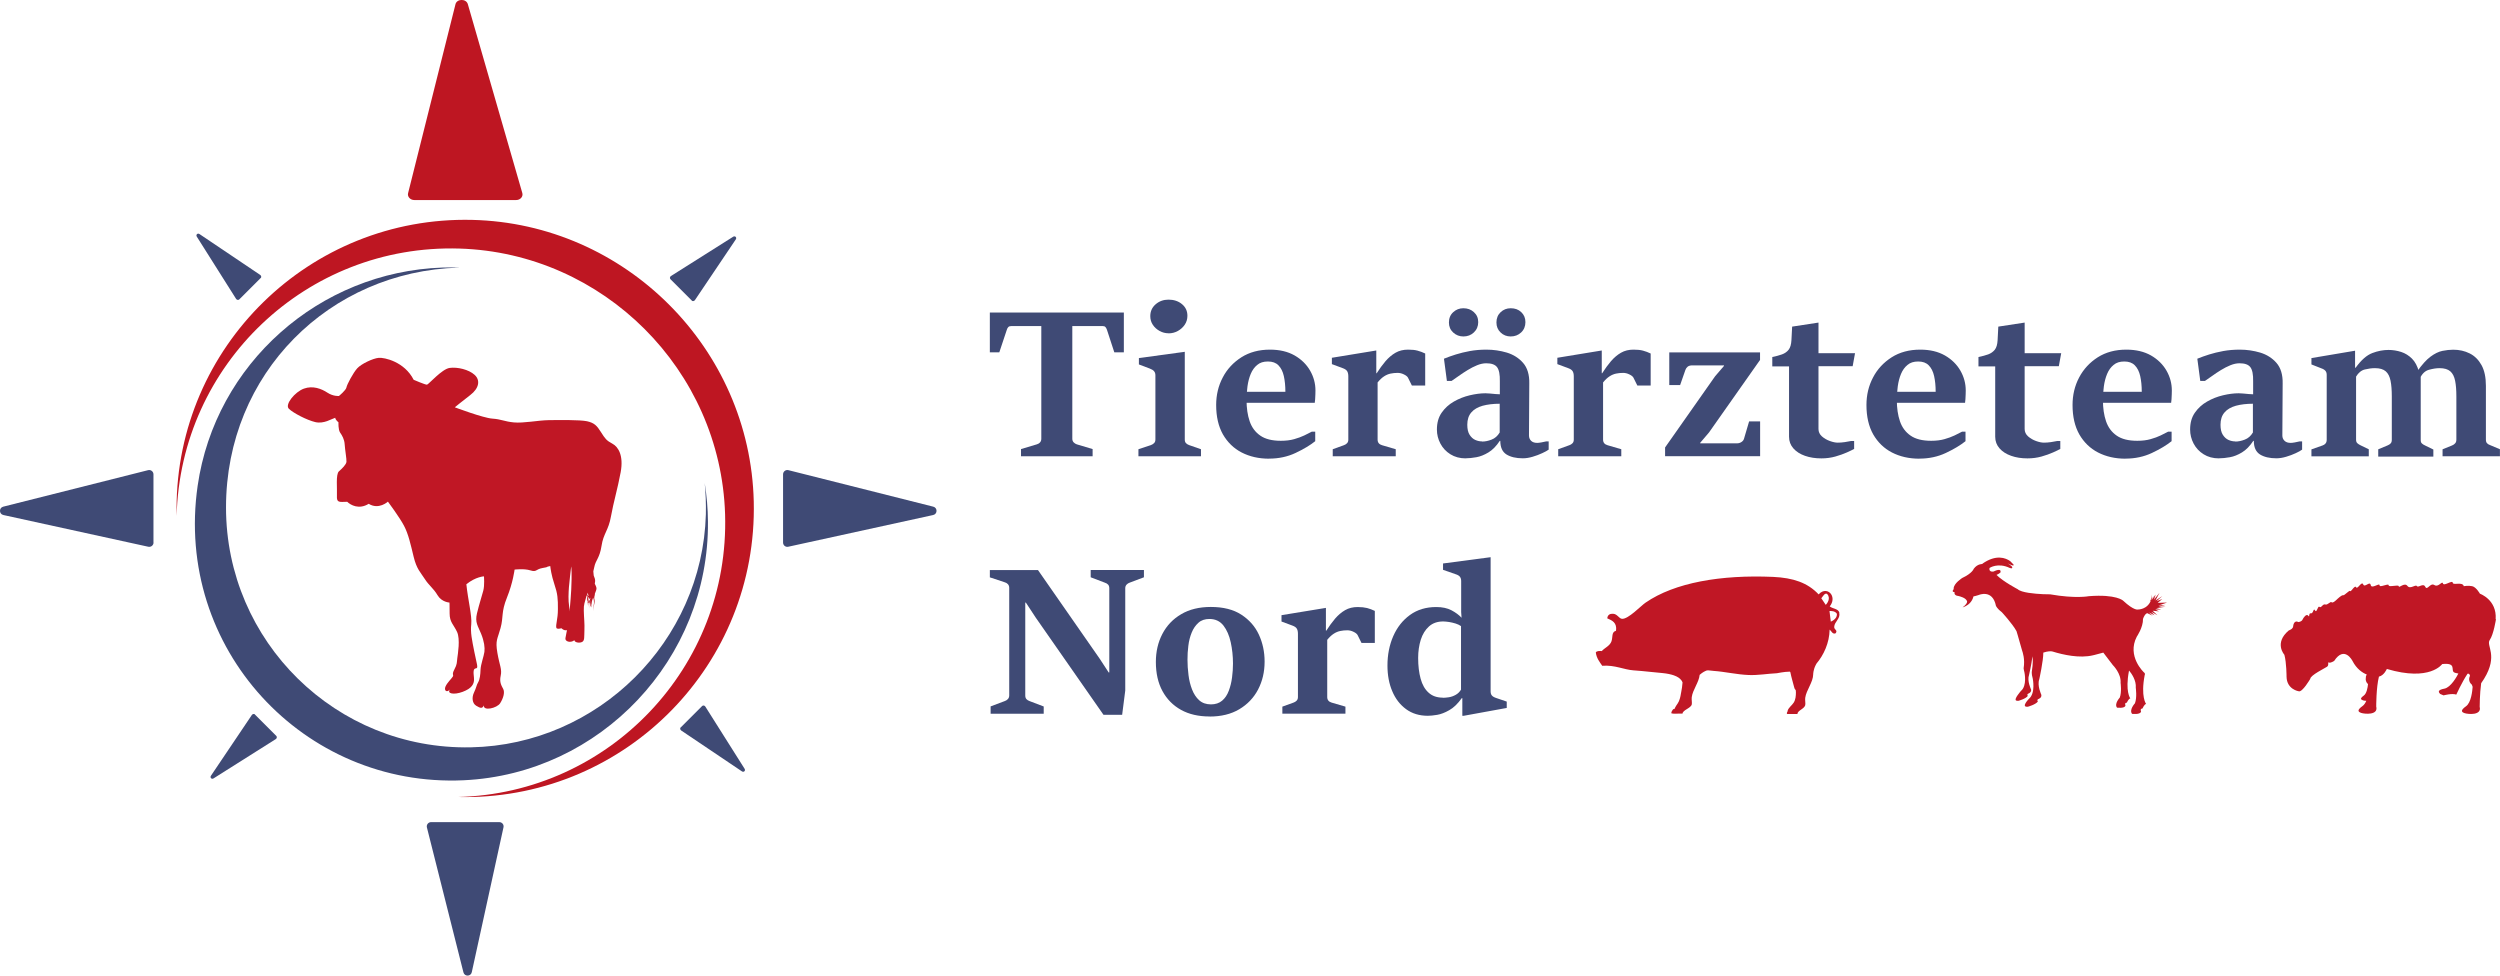
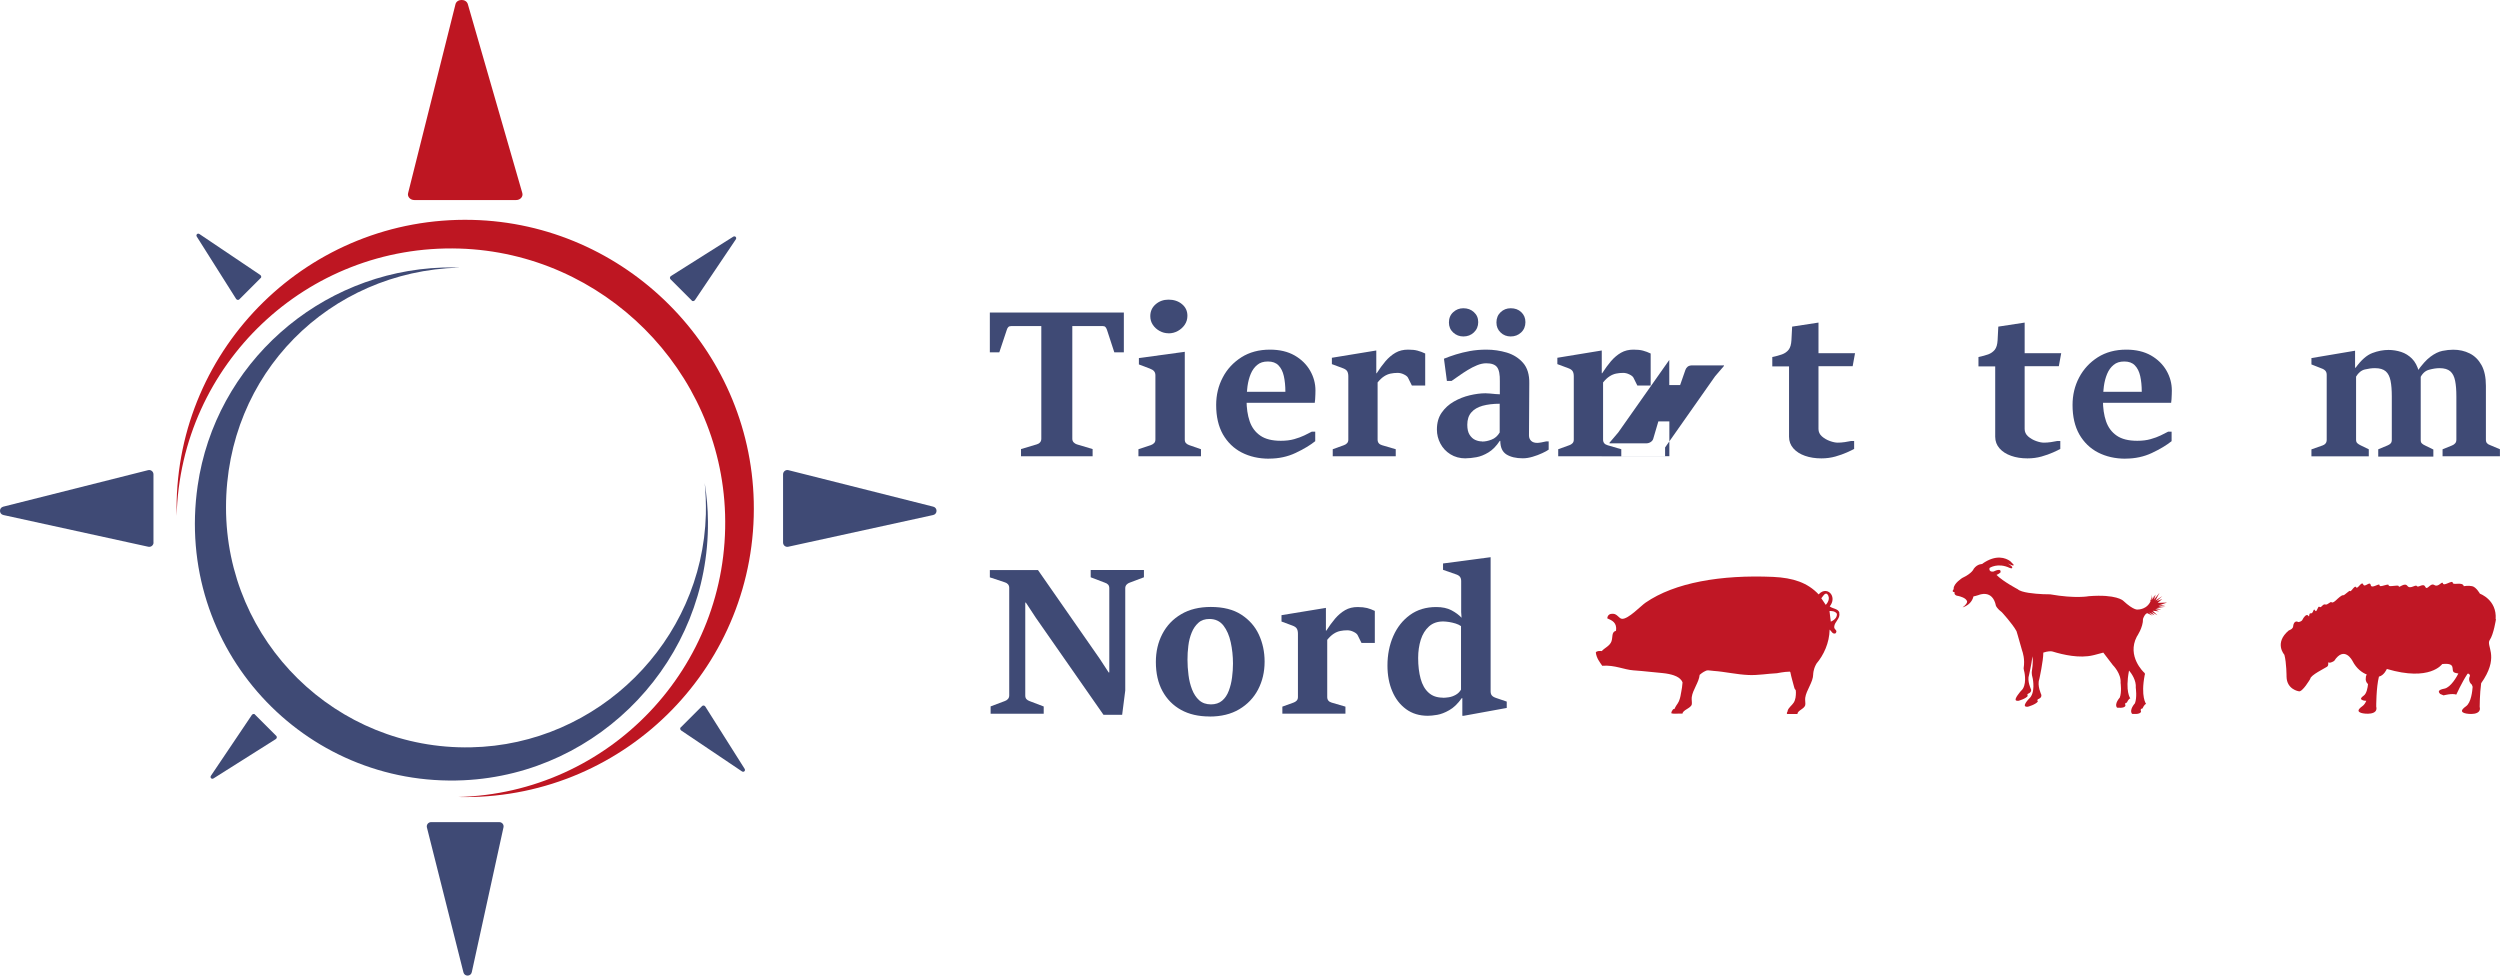
<svg xmlns="http://www.w3.org/2000/svg" id="Ebene_1" data-name="Ebene 1" viewBox="0 0 322.55 125.87">
  <defs>
    <style>
      .cls-1 {
        fill: #c01725;
      }

      .cls-2 {
        fill: #be1622;
      }

      .cls-3 {
        fill: #3f4a75;
      }
    </style>
  </defs>
  <path class="cls-3" d="M131.73,58.87v-.93l2.04-.61c.18-.05.32-.14.42-.26.11-.12.16-.28.16-.47v-14.53h-3.88c-.17,0-.29.04-.38.13-.08.09-.15.2-.19.35l-.97,2.91h-1.22v-5.14h17.29v5.14h-1.23l-.95-2.91c-.05-.14-.11-.26-.19-.35-.08-.09-.2-.13-.35-.13h-3.93v14.53c0,.2.06.36.18.48.12.12.25.2.4.25l2.04.61v.93h-9.24Z" />
  <path class="cls-3" d="M150.77,43c-.41,0-.8-.1-1.16-.3-.36-.2-.65-.46-.87-.79-.22-.33-.33-.7-.33-1.12,0-.62.23-1.13.69-1.53.46-.4,1.02-.6,1.66-.6.69,0,1.27.19,1.74.58.47.39.7.89.7,1.5,0,.42-.11.81-.34,1.15-.23.34-.53.61-.89.81-.36.2-.76.31-1.21.31M146.88,58.87v-.91l1.6-.53c.17-.06.31-.15.42-.26.11-.11.17-.26.17-.46v-8.29c0-.21-.06-.39-.17-.52-.11-.14-.3-.25-.56-.35l-1.4-.53v-.82l5.92-.81v11.32c0,.2.05.36.16.47.11.11.24.19.41.25l1.52.53v.91h-8.06Z" />
  <path class="cls-3" d="M163.74,59.18c-1.33,0-2.51-.27-3.54-.8-1.03-.53-1.83-1.32-2.42-2.34-.58-1.03-.87-2.29-.87-3.79,0-1.29.28-2.47.85-3.55.56-1.08,1.37-1.94,2.4-2.6,1.04-.66,2.27-.99,3.69-.99,1.25,0,2.3.25,3.18.75.87.5,1.54,1.16,2,1.96.46.8.69,1.66.69,2.56,0,.11,0,.27-.01.49,0,.22-.02.43-.03.64-.01.21-.03.36-.05.46h-8.98l.04-1.42h5.15c0-.77-.07-1.44-.2-2.03-.13-.58-.36-1.04-.69-1.38-.33-.34-.78-.5-1.36-.5s-1.03.14-1.38.44c-.36.29-.64.68-.84,1.16-.2.48-.34,1.02-.42,1.6-.08.59-.12,1.18-.12,1.79,0,1.02.13,1.93.4,2.72s.73,1.41,1.37,1.85c.64.45,1.53.67,2.66.67.64,0,1.22-.07,1.71-.21.5-.14.93-.3,1.31-.48.38-.18.7-.35.97-.49h.44v1.23c-.65.52-1.5,1.03-2.54,1.52-1.04.49-2.18.73-3.4.73" />
  <path class="cls-3" d="M171.95,58.87v-.91l1.44-.52c.16-.05.29-.14.4-.25.11-.11.17-.27.17-.46v-8.17c0-.28-.05-.51-.15-.67-.1-.16-.29-.29-.57-.39l-1.4-.52v-.82l5.73-.94v2.94h.05c.37-.58.75-1.1,1.14-1.56.39-.45.82-.82,1.29-1.09.47-.27,1.01-.4,1.62-.4.49,0,.89.04,1.22.13.33.09.66.21.99.37v4.13h-1.72l-.5-1.01c-.08-.15-.25-.29-.52-.42-.26-.13-.53-.2-.81-.2-.32,0-.62.03-.91.09-.29.06-.58.18-.85.36-.28.18-.55.44-.83.78v7.38c0,.37.19.61.57.72l1.77.52v.91h-8.14Z" />
  <path class="cls-3" d="M194.91,43.41c-.51,0-.95-.17-1.3-.51-.36-.34-.54-.77-.54-1.29,0-.55.18-.99.54-1.33.36-.34.79-.51,1.3-.51.55,0,1,.16,1.36.5s.54.76.54,1.29-.18.98-.55,1.33c-.37.35-.82.52-1.36.52M191.21,56.97c.39,0,.8-.08,1.23-.25.43-.16.78-.47,1.05-.92v-3.71c-.83,0-1.57.09-2.2.26-.63.18-1.12.46-1.46.86-.35.4-.52.93-.52,1.59,0,.56.1.99.3,1.3.2.31.44.53.73.66.29.13.58.19.88.19M188.8,43.41c-.5,0-.94-.17-1.31-.51-.37-.34-.55-.77-.55-1.29,0-.55.18-.99.55-1.33.37-.34.8-.51,1.31-.51.54,0,.99.16,1.36.5.37.33.56.76.56,1.29s-.19.98-.56,1.33c-.37.35-.82.52-1.36.52M189.11,59.14c-.76,0-1.42-.18-1.98-.53-.56-.35-.99-.81-1.29-1.38-.3-.57-.45-1.17-.45-1.81,0-.86.2-1.58.61-2.17.41-.59.93-1.07,1.58-1.44.64-.37,1.33-.64,2.05-.81.72-.17,1.4-.26,2.03-.26.11,0,.3.01.55.03.25.02.5.05.75.07.25.02.44.03.55.03v-1.66c.02-.89-.1-1.5-.36-1.84-.26-.34-.72-.5-1.4-.5-.36,0-.75.08-1.17.25-.41.17-.83.38-1.23.63-.41.25-.79.5-1.15.76-.36.26-.66.47-.92.64h-.6l-.38-2.87c.48-.19.99-.38,1.54-.55.55-.17,1.15-.32,1.81-.44.66-.12,1.37-.18,2.14-.18.9,0,1.77.13,2.62.38.85.26,1.55.7,2.1,1.33.55.63.82,1.51.8,2.64l-.04,6.73c0,.28.1.51.28.69.19.18.45.26.79.26.12,0,.29-.02.52-.06.22-.04.43-.08.62-.13h.33v1.06c-.18.13-.46.29-.84.46-.38.18-.79.33-1.23.46-.44.13-.86.2-1.26.2-.88,0-1.59-.17-2.12-.5-.53-.34-.79-.92-.79-1.75h-.07c-.44.67-.93,1.17-1.46,1.49-.53.32-1.05.53-1.56.62-.51.09-.97.14-1.38.14" />
  <path class="cls-3" d="M201.04,58.87v-.91l1.44-.52c.16-.05.29-.14.4-.25.11-.11.17-.27.17-.46v-8.17c0-.28-.05-.51-.15-.67-.1-.16-.29-.29-.57-.39l-1.4-.52v-.82l5.73-.94v2.94h.05c.37-.58.75-1.1,1.14-1.56.39-.45.82-.82,1.29-1.09.47-.27,1.01-.4,1.62-.4.49,0,.89.04,1.22.13.33.09.66.21.99.37v4.13h-1.72l-.5-1.01c-.08-.15-.25-.29-.52-.42-.26-.13-.53-.2-.81-.2-.32,0-.62.03-.91.09-.29.06-.58.18-.85.36-.28.18-.55.44-.83.78v7.38c0,.37.19.61.57.72l1.78.52v.91h-8.14Z" />
-   <path class="cls-3" d="M214.83,58.87v-1.14l6.45-9.18,1.15-1.34v-.07h-4.08c-.27,0-.48.06-.62.18-.14.12-.23.26-.28.41l-.68,1.95h-1.4v-4.21h11.71v.97l-6.58,9.35-1.14,1.34v.07h4.75c.21,0,.4-.06.57-.17.17-.11.28-.25.33-.42l.66-2.24h1.42v4.49h-12.26Z" />
+   <path class="cls-3" d="M214.83,58.87v-1.14l6.45-9.18,1.15-1.34v-.07h-4.08c-.27,0-.48.06-.62.18-.14.12-.23.26-.28.41l-.68,1.95h-1.4v-4.21v.97l-6.58,9.35-1.14,1.34v.07h4.75c.21,0,.4-.06.57-.17.17-.11.28-.25.33-.42l.66-2.24h1.42v4.49h-12.26Z" />
  <path class="cls-3" d="M239.34,45.55l-.31,1.7h-4.41v8.1c0,.37.15.69.44.95.3.26.64.46,1.03.6s.73.21,1.01.21.59-.02.92-.07c.33-.05.59-.1.79-.14h.41v1.02c-.19.11-.51.26-.93.45-.43.19-.92.37-1.49.53-.57.16-1.17.24-1.81.24-.78,0-1.48-.11-2.11-.33s-1.13-.54-1.5-.96-.56-.92-.56-1.5v-9.08h-2.16v-1.21c.49-.1.9-.21,1.26-.34.35-.13.64-.33.85-.6.21-.27.33-.68.36-1.23l.09-1.75,3.4-.52v3.95h4.71Z" />
-   <path class="cls-3" d="M247.64,59.18c-1.33,0-2.51-.27-3.54-.8-1.03-.53-1.83-1.32-2.42-2.34-.58-1.03-.87-2.29-.87-3.79,0-1.29.28-2.47.85-3.55.56-1.08,1.37-1.94,2.4-2.6,1.04-.66,2.27-.99,3.69-.99,1.25,0,2.3.25,3.18.75.87.5,1.54,1.16,2,1.96.46.8.69,1.66.69,2.56,0,.11,0,.27-.01.49,0,.22-.02.43-.03.64-.01.21-.03.36-.05.46h-8.98l.04-1.42h5.15c0-.77-.07-1.44-.2-2.03-.13-.58-.36-1.04-.69-1.38-.33-.34-.78-.5-1.36-.5s-1.03.14-1.38.44c-.36.29-.64.68-.84,1.16-.2.48-.34,1.02-.42,1.6-.08.59-.12,1.18-.12,1.79,0,1.02.13,1.93.4,2.72.27.79.73,1.41,1.37,1.85.64.45,1.53.67,2.66.67.64,0,1.22-.07,1.71-.21.5-.14.93-.3,1.31-.48.38-.18.7-.35.97-.49h.44v1.23c-.65.52-1.5,1.03-2.54,1.52-1.04.49-2.18.73-3.4.73" />
  <path class="cls-3" d="M265.94,45.55l-.31,1.7h-4.41v8.1c0,.37.15.69.44.95.3.26.64.46,1.03.6s.73.21,1.01.21.59-.02.92-.07c.33-.05.59-.1.79-.14h.41v1.02c-.19.11-.51.26-.93.45-.43.19-.92.37-1.49.53-.57.16-1.17.24-1.82.24-.78,0-1.48-.11-2.1-.33-.63-.22-1.13-.54-1.5-.96s-.56-.92-.56-1.5v-9.08h-2.16v-1.21c.49-.1.9-.21,1.26-.34.35-.13.63-.33.85-.6.21-.27.33-.68.36-1.23l.09-1.75,3.4-.52v3.95h4.71Z" />
  <path class="cls-3" d="M274.23,59.18c-1.33,0-2.51-.27-3.54-.8-1.03-.53-1.83-1.32-2.42-2.34-.58-1.03-.87-2.29-.87-3.79,0-1.29.28-2.47.85-3.55.57-1.08,1.37-1.94,2.4-2.6,1.04-.66,2.27-.99,3.69-.99,1.24,0,2.3.25,3.18.75.87.5,1.54,1.16,2,1.96.46.8.69,1.66.69,2.56,0,.11,0,.27-.01.49s-.02.43-.03.64c-.01.21-.03.36-.05.46h-8.98l.04-1.42h5.15c0-.77-.07-1.44-.2-2.03-.13-.58-.36-1.04-.69-1.38-.33-.34-.78-.5-1.36-.5s-1.03.14-1.38.44c-.36.29-.64.68-.84,1.16-.2.48-.34,1.02-.42,1.6-.08.59-.12,1.18-.12,1.79,0,1.02.13,1.93.4,2.72.27.79.73,1.41,1.37,1.85.64.45,1.53.67,2.66.67.64,0,1.22-.07,1.71-.21.5-.14.94-.3,1.31-.48.38-.18.7-.35.97-.49h.44v1.23c-.65.52-1.5,1.03-2.54,1.52-1.04.49-2.18.73-3.4.73" />
-   <path class="cls-3" d="M288.39,56.97c.39,0,.8-.08,1.23-.25.43-.16.78-.47,1.05-.92v-3.71c-.83,0-1.57.09-2.2.26-.63.18-1.12.46-1.46.86-.35.4-.52.93-.52,1.59,0,.56.1.99.3,1.3.2.31.44.53.73.66.29.13.58.19.88.19M286.29,59.14c-.76,0-1.42-.18-1.98-.53-.56-.35-.99-.81-1.29-1.38-.3-.57-.45-1.17-.45-1.81,0-.86.2-1.58.61-2.17.41-.59.93-1.07,1.58-1.44.64-.37,1.33-.64,2.05-.81.72-.17,1.4-.26,2.03-.26.11,0,.3.01.55.03.25.02.5.05.76.07.25.02.43.03.55.03v-1.66c.02-.89-.1-1.5-.36-1.84-.26-.34-.72-.5-1.4-.5-.36,0-.75.08-1.17.25-.41.17-.83.38-1.23.63s-.79.5-1.14.76c-.36.26-.67.47-.92.64h-.6l-.38-2.87c.48-.19.99-.38,1.54-.55.55-.17,1.15-.32,1.81-.44.66-.12,1.37-.18,2.14-.18.9,0,1.77.13,2.62.38.85.26,1.55.7,2.1,1.33.55.63.82,1.51.8,2.64l-.04,6.73c0,.28.1.51.29.69.19.18.45.26.79.26.12,0,.3-.02.52-.06.22-.04.43-.08.62-.13h.33v1.06c-.18.13-.45.29-.83.46-.38.18-.79.33-1.23.46-.44.13-.86.2-1.26.2-.88,0-1.59-.17-2.12-.5-.53-.34-.79-.92-.79-1.75h-.07c-.44.67-.93,1.17-1.46,1.49-.53.32-1.05.53-1.56.62-.51.09-.97.14-1.38.14" />
  <path class="cls-3" d="M315.14,58.87v-.9l1.23-.5c.17-.07.3-.16.4-.28.1-.11.15-.27.15-.48v-5.57c0-.8-.05-1.46-.16-2.01-.11-.54-.31-.95-.62-1.22-.31-.27-.77-.41-1.39-.41-.41,0-.86.07-1.37.21-.51.14-.9.52-1.18,1.15l-.37-.89c.63-.9,1.21-1.55,1.75-1.95.54-.4,1.05-.65,1.54-.75.49-.1.96-.15,1.4-.15.78,0,1.48.16,2.12.48.64.32,1.14.82,1.52,1.5.38.68.57,1.58.57,2.68v6.95c0,.2.05.36.15.46.1.11.24.19.42.25l1.24.52v.91h-7.4ZM306.84,58.87v-.9l1.2-.5c.18-.07.31-.16.41-.27.1-.11.14-.27.14-.47v-5.59c0-.8-.05-1.46-.16-2.01-.11-.54-.31-.95-.62-1.22-.31-.27-.77-.41-1.39-.41-.42,0-.86.06-1.31.17-.45.11-.83.42-1.13.92v8.14c0,.2.05.36.17.46.11.1.25.19.4.26l1.07.52v.91h-7.4v-.9l1.42-.5c.17-.05.3-.14.4-.26.1-.12.15-.28.15-.48v-8.38c0-.22-.06-.4-.17-.52-.11-.13-.29-.24-.53-.32l-1.27-.5v-.82l5.63-.95v2.2h.07c.72-1,1.44-1.63,2.16-1.9.71-.27,1.41-.4,2.08-.4.57,0,1.11.09,1.64.26.52.17.99.46,1.39.86.4.4.7.96.89,1.66l.24.19v8.65c0,.21.05.37.17.46.11.1.24.18.4.25l1.06.52v.91h-7.11Z" />
  <path class="cls-3" d="M127.81,92.08v-.94l1.83-.69c.16-.05.29-.14.4-.26.11-.12.17-.28.17-.46v-13.89c0-.19-.06-.35-.17-.47-.11-.12-.25-.2-.4-.24l-1.93-.64v-.94h6.21l7.97,11.45,1.15,1.76h.08v-10.87c0-.19-.05-.35-.15-.46-.1-.11-.24-.2-.44-.26l-1.81-.69v-.94h6.87v.94l-1.83.69c-.16.05-.3.14-.41.26-.11.12-.17.27-.17.46v13.2l-.4,3.13h-2.41l-8.75-12.55-1.26-1.92h-.08v11.98c0,.2.05.36.15.47s.24.2.42.26l1.81.69v.94h-6.86Z" />
  <path class="cls-3" d="M156.23,90.88c.59,0,1.07-.16,1.45-.48.38-.32.66-.75.86-1.28.2-.53.34-1.1.42-1.72.08-.61.12-1.21.12-1.79,0-.95-.1-1.87-.29-2.74-.19-.87-.5-1.59-.94-2.16-.44-.56-1.04-.85-1.81-.85-.58,0-1.06.16-1.42.49-.37.33-.66.75-.87,1.27-.21.52-.36,1.09-.43,1.7-.08.61-.11,1.2-.11,1.79,0,.64.04,1.3.13,1.98.08.68.24,1.3.46,1.87.22.57.53,1.04.92,1.39s.9.53,1.52.53M156.06,92.44c-1.42,0-2.65-.28-3.68-.85-1.03-.57-1.83-1.38-2.4-2.43-.57-1.05-.85-2.3-.85-3.75,0-1.34.28-2.55.84-3.62.56-1.07,1.36-1.92,2.42-2.54,1.06-.63,2.34-.94,3.83-.94,1.6,0,2.91.33,3.93.99,1.02.66,1.78,1.52,2.27,2.58.49,1.06.74,2.22.74,3.48,0,1.33-.28,2.52-.84,3.6-.56,1.07-1.37,1.92-2.43,2.55-1.06.63-2.34.94-3.83.94" />
  <path class="cls-3" d="M165.45,92.08v-.91l1.44-.52c.16-.05.29-.14.4-.25.11-.11.17-.27.17-.46v-8.17c0-.28-.05-.51-.15-.67-.1-.16-.29-.29-.57-.39l-1.4-.52v-.82l5.73-.94v2.94h.05c.37-.58.75-1.1,1.14-1.56.39-.45.82-.82,1.29-1.09.47-.27,1.01-.4,1.62-.4.49,0,.89.05,1.22.13.33.09.66.21.99.37v4.13h-1.72l-.5-1.01c-.08-.15-.25-.29-.52-.42-.26-.13-.53-.2-.81-.2-.32,0-.62.03-.91.09-.29.06-.58.18-.85.36-.28.18-.55.44-.83.78v7.38c0,.37.19.61.57.72l1.78.52v.91h-8.14Z" />
  <path class="cls-3" d="M186.15,90.03c.23,0,.49-.03.79-.07.3-.05.59-.15.87-.31.28-.15.51-.38.69-.67v-8.2c-.18-.13-.41-.24-.69-.33-.28-.09-.57-.15-.85-.2-.29-.04-.54-.07-.76-.07-.74,0-1.35.21-1.83.64-.48.43-.83,1-1.06,1.71-.22.71-.34,1.5-.34,2.36,0,1.01.11,1.91.32,2.68.21.77.55,1.37,1.03,1.8.47.43,1.08.64,1.83.64M184.23,92.35c-1.1,0-2.03-.28-2.81-.85-.78-.57-1.38-1.34-1.79-2.32-.42-.98-.62-2.09-.62-3.32,0-1.38.25-2.65.75-3.79.5-1.14,1.22-2.05,2.16-2.73.94-.68,2.07-1.02,3.38-1.02.79,0,1.44.14,1.97.42.53.28.96.6,1.3.96l-.05-.73v-4.01c0-.21-.05-.39-.15-.53-.1-.14-.29-.26-.55-.34l-1.64-.57v-.82l6.14-.81v17.31c0,.22.05.4.16.53.11.13.29.24.57.33l1.35.46v.82l-5.54,1.01h-.19v-2.28h-.07c-.52.73-1.06,1.25-1.62,1.56-.56.32-1.08.52-1.56.6-.49.08-.88.12-1.19.12" />
  <path class="cls-1" d="M236.21,80.2l-.17-1.37c.15,0,.74-.03.96.37,0,.01,0,.03,0,.04.02.67-.79.96-.79.96M235.55,78.03l-.57-.85c.13-.06.53-1,.88-.38,0,.01.01.03.02.04.29.6-.32,1.2-.32,1.2M237.32,79.07c-.13-.55-.8-.49-1.25-.83.45-.56.44-1.14.21-1.53-.31-.52-1.04-.7-1.64-.02-1.42-1.51-3.28-2.14-5.88-2.26-6.7-.29-12.68.72-16.46,3.33-.59.4-2.23,2.15-3.03,2.08-.39-.03-.59-.61-1.13-.65-.39-.03-.73.11-.77.59.64.27,1.27.56,1.13,1.6-.62.17-.39.81-.59,1.37-.22.6-.86.82-1.25,1.25-.34-.02-.65-.02-.77.18.1.76.49,1.22.83,1.72,1.61-.13,2.82.51,4.04.59,1.48.1,2.59.26,3.74.35.62.06,1.09.17,1.45.29.12.04.24.09.34.14.21.1.36.21.48.32.17.16.26.31.31.45,0,.01,0,.02,0,.03-.01.21-.04.43-.07.64-.03.19-.06.39-.1.58-.02.1-.04.2-.06.31,0,0,0,.02,0,.03-.02.1-.04.19-.06.29-.04.16-.08.31-.14.45-.01.04-.02.07-.04.11-.08.19-.21.36-.33.54,0,0,0,0,0,0,0,0,0,0,0,0-.04.06-.07.11-.1.17,0,.01-.01.02-.02.03-.03.06-.06.12-.09.19,0,.02-.02.04-.03.05,0,0-.01,0-.02.01,0,0-.02.02-.03.02,0,0-.02,0-.02,0,0,0-.02,0-.03,0,0,0-.02,0-.02,0-.01,0-.02,0-.04,0-.09.17-.24.27-.25.53.03.02.07.02.1.03h0s0,0,0,0c.22.05.53.03.81.02h0s.16,0,.16,0c.04,0,.08,0,.12,0,0,0,0,0,0,0h.26c.03-.47,1.05-.68,1.19-1.17.06-.21-.04-.64,0-.95.13-.97.93-1.91,1.02-2.88.19-.17.38-.3.53-.39.5-.3.58-.17,1.28-.12,1.51.11,2.98.47,4.52.53,1.21.05,2.39-.17,3.63-.23h0s1-.2,1.58-.2c.04,0,.07,0,.1,0,.03.02.06.05.07.1.12.63.32,1.25.48,1.89.13.51.23.16.23.68,0,.45-.04.94-.29,1.33-.23.36-.65.62-.78,1.04,0,0,0,0,.01,0,0,.18-.21.27-.06.42h1.31c.03-.47.87-.64,1.01-1.13.06-.21-.04-.64,0-.95.14-1.02,1.02-2.01,1.03-3.05h0s0-.55.32-1.18c.03-.07.07-.14.11-.2,0,0,0,0,0,0,.92-1.09,1.66-2.66,1.69-4.38.23.18.38.65.77.48.32-.42-.19-.43-.18-.83.03-.67.82-1.07.65-1.78" />
  <path class="cls-1" d="M321.99,79.88c.17-2.51-2.03-3.28-2.03-3.28,0,0-.48-.86-1-.97-.51-.11-1.08,0-1.08,0-.17-.63-1.4-.06-1.43-.45-.03-.39-1.14.5-1.26.1-.11-.4-.57.55-1.11.2-.54-.34-.91.77-1.17.23-.26-.54-.89.17-1.08-.09-.2-.26-.86.46-1.23-.03-.37-.49-1.11.34-1.11.06s-1.31.17-1.31-.14-1.17.37-1.17,0-1.03.54-1.14-.03c-.11-.57-.77.4-.97-.08-.2-.49-.74.71-.91.37-.17-.34-.68.66-.77.49-.09-.17-.74.6-.91.54-.17-.06-.74.48-.74.48,0,0-.57.6-.74.43-.17-.17-.51.4-.83.28-.32-.11-.51.51-.74.31-.23-.2-.34.86-.57.46-.23-.4-.2.43-.54.37-.34-.06-.11.63-.34.31-.23-.31-.63.26-.74.51-.11.26-.51.31-.51.31-.63-.31-.69.51-.69.51,0,.4-.57.57-.57.57-1.94,1.63-.57,3.14-.57,3.14.28,1.03.28,2.83.28,2.83.03,1.65,1.57,1.88,1.57,1.88.46.17,1.49-1.6,1.49-1.6,0-.46,1.88-1.37,2.17-1.57.29-.2.03-.66.23-.54.2.11.68-.2.68-.2,1.34-2.05,2.37,0,2.37,0,.52,1.01,1.25,1.51,1.84,1.75-.06.09-.13.24-.12.42-.05.26,0,.56.28.82-.04.44-.17,1.21-.55,1.48-.51.37-.38.5-.14.59.01,0,.03.01.04.02.08.03.24.06.43.06-.12.28-.28.53-.48.67-.77.55-.56.75-.21.88.02,0,.04.02.06.02.39.13,2.21.32,1.91-.83,0,0-.01-2.44.35-3.86.67-.15,1.02-.99,1.02-.99,5.57,1.66,7.14-.63,7.14-.63,1.83-.2,1.14.71,1.48,1.03.11.1.34.15.61.19-.18.36-.97,1.79-1.8,1.95-.9.17-.8.43-.54.69.02.02.43.18.43.18,0,0,1.1-.3,1.64-.1,0,0,.7-1.55,1.45-2.69.11,0,.18,0,.18,0,.06.04.1.13.14.25-.14.29-.22.78.24,1.16.03.1.06.2.1.28-.04.54-.19,2.03-.85,2.5-.77.55-.57.75-.22.88.02,0,.04.02.07.02.38.13,2.2.32,1.91-.83,0,0,0-1.66.19-3.04.11-.16.23-.34.37-.56,1.88-3.05.23-4.28.74-5.02.51-.74.8-2.68.8-2.68" />
  <g>
    <path class="cls-2" d="M60.92,28.37c-20.98-.49-38.14,16.37-38.14,37.23,0,.32,0,.63.01.95.49-19.5,16.74-35.08,36.49-34.48,18.57.57,33.69,15.68,34.27,34.26.61,19.76-14.98,36.02-34.48,36.5.31,0,.63.01.95.01,20.87,0,37.73-17.16,37.23-38.14-.47-19.76-16.58-35.87-36.34-36.33" />
    <path class="cls-3" d="M59.2,34.52c-.7-.02-1.4-.02-2.1,0-15.9.54-29.33,12.41-31.6,28.16-3.03,21,13.69,38.94,34.31,37.99,17.68-.82,31.68-15.67,31.53-33.36-.01-1.7-.16-3.36-.42-4.99.13,1.32.18,2.67.15,4.04-.46,16.39-13.9,29.73-30.3,30.06-17.4.36-31.61-13.64-31.61-30.95s13.36-30.46,30.04-30.94" />
    <path class="cls-2" d="M58.76.57l-6.11,24.36c-.11.45.28.88.81.88h13.13c.54,0,.93-.44.8-.9L60.36.54c-.21-.74-1.42-.72-1.6.02" />
    <path class="cls-3" d="M60.87,125.43l4.09-18.69c.08-.35-.19-.67-.54-.67h-8.8c-.36,0-.63.34-.54.69l4.71,18.69c.14.57.96.56,1.08-.02" />
    <path class="cls-3" d="M19.8,70v-8.8c0-.36-.34-.63-.69-.54L.42,65.37c-.57.14-.56.96.02,1.08l18.69,4.09c.35.08.68-.19.68-.54" />
    <path class="cls-3" d="M101.03,70v-8.8c0-.36.34-.63.69-.54l18.69,4.71c.57.14.56.96-.02,1.08l-18.69,4.09c-.35.08-.67-.19-.67-.54" />
    <path class="cls-3" d="M89.26,38.78l-2.76-2.76c-.11-.11-.08-.32.07-.41l8.03-5.07c.24-.15.5.1.33.35l-5.27,7.83c-.1.14-.3.18-.41.07" />
    <path class="cls-3" d="M33.63,35.87l-2.76,2.76c-.11.11-.32.08-.41-.07l-5.07-8.03c-.15-.24.1-.5.35-.33l7.83,5.27c.15.1.18.3.07.41" />
    <path class="cls-3" d="M32.89,92.19l2.76,2.76c.11.11.08.32-.07.41l-8.03,5.07c-.24.15-.5-.1-.33-.35l5.27-7.83c.1-.15.3-.18.41-.07" />
    <path class="cls-3" d="M87.83,93.85l2.76-2.76c.11-.11.32-.08.41.07l5.07,8.03c.15.24-.1.5-.35.33l-7.83-5.27c-.14-.1-.18-.3-.07-.41" />
-     <path class="cls-1" d="M76.02,77.72v.14c-.03-.07-.06-.14-.09-.21,0,0,0,0,0,0l.13-.21c0,.09-.03.19-.03.28M75.86,77.46s.03-.07.05-.11c0,.06-.02.12-.02.19,0-.03-.02-.05-.03-.08M75.85,77.21c0-.06.03-.12.05-.17.02.03.05.05.07.08-.01.04-.03.08-.03.12,0,.02,0,.03,0,.05-.03.05-.05.1-.07.16-.02-.08-.02-.16,0-.24M75.77,76.74s0-.02,0-.03c.02-.08.04-.16.06-.25.01.09.03.17.06.26,0,.03.02.05.04.07-.02.04-.03.08-.05.12-.04-.05-.08-.1-.1-.16M76.57,76.94h0s0,0,0,0M76.02,77.2s.03.09.03.13l-.13.26c.01-.12.03-.23.06-.34.01-.02.03-.04.04-.06,0,0,0,0,0,0M76.28,78.37c0-.19.02-.38.05-.57.02.06.03.12.05.18-.02-.07-.03-.14-.05-.2,0,0,0,0,0,0,.01.07.03.14.06.21-.03-.08-.04-.16-.05-.25.03-.14.05-.28.1-.42.01-.06.03-.11.05-.16.02.25.03.49.02.74.02-.27.02-.54,0-.81,0,0,0,0,0,0,.03.05.05.11.07.16,0,.07,0,.13-.02.2.02-.06.02-.11.03-.17,0,.02.01.04.02.06,0,.06.02.11.03.17.01.12.01.25-.01.37-.05.32-.14.65-.09.98-.04-.33.08-.65.14-.97.02-.08.03-.16.04-.24,0,.02,0,.04.01.05,0-.02,0-.04-.01-.07,0-.15-.01-.29-.05-.43,0-.15.02-.29.05-.43,0,.1.01.21.03.31-.02-.16-.01-.32,0-.48.06-.22.19-.41.21-.66,0-.13-.04-.25-.09-.35-.04-.1-.08-.19-.13-.28.05-.22.07-.44,0-.67-.04-.14-.09-.27-.14-.39-.01-.18-.03-.36-.05-.54.05-.18.09-.36.12-.53.18-.94.69-1.14.94-2.75.24-1.61.9-1.98,1.22-3.82.33-1.84.86-3.57,1.25-5.69.39-2.12-.29-3.26-1.06-3.67-.78-.41-.96-.67-1.49-1.51-.53-.84-.86-1.18-1.79-1.39-.94-.2-3.73-.16-5.02-.14-1.28.02-3.18.41-4.43.29-1.24-.12-1.59-.41-2.77-.49-1.18-.08-4.84-1.46-4.84-1.46,0,0,.81-.67,1.98-1.57,1.17-.89,1.33-1.93.57-2.62-.76-.69-2.22-1.03-3.22-.89-1,.14-2.72,2.14-2.92,2.16-.2.03-1.72-.63-1.72-.63-1.18-2.33-3.78-2.9-4.52-2.83-.75.07-2.24.78-2.76,1.35-.52.57-1.33,2.1-1.39,2.46-.05.36-.97,1.11-.97,1.11,0,0-.73.07-1.49-.43-.76-.5-1.87-.94-3.03-.52-1.16.42-2.5,2.06-1.94,2.6.55.54,2.31,1.46,3.41,1.72,1.11.26,2.1-.42,2.57-.56.03.29.42.59.42.59,0,0-.05.94.21,1.32.26.38.55.85.59,1.53s.26,1.89.23,2.24c-.03.35-.54.85-.97,1.23-.43.38-.21,2.22-.26,3.15-.05.94.31.8,1.33.78.43.42,1.51,1.04,2.77.26,1.3.81,2.48-.28,2.48-.28,0,0,1.53,2.06,2.08,3.12.56,1.06.85,2.39,1.24,4,.39,1.6.89,2,1.43,2.85.54.85,1.11,1.19,1.65,2.1.54.91,1.54.95,1.54.95,0,0,.02.28.02,1.41s.53,1.45.96,2.38c.43.93.1,2.86.03,3.39-.07.53,0,.76-.38,1.46-.38.71-.03.65-.21.93-.17.27-.71.76-.93,1.26-.22.5.14.86.58.38-.45.53.48.74,1.63.31,1.15-.43,1.55-1,1.46-1.81-.09-.81-.09-1.19.26-1.22.34-.03.1-.55-.21-2.12-.31-1.57-.52-2.51-.4-3.56.12-1.05-.43-3.2-.63-5.17,1.21-.98,2.27-1.02,2.27-1.02,0,0,.1,1.15-.09,1.86-.19.71-.52,1.72-.81,2.91-.29,1.19.14,1.65.53,2.63.4.98.5,1.79.43,2.34-.07.55-.48,1.64-.5,2.29-.02.65-.09,1.27-.31,1.64-.22.36-.22.67-.53,1.31-.31.64-.24,1.41.29,1.72.53.31.77.4.98-.05-.1.77,1.69.36,2.1-.28.41-.64.62-1.4.4-1.83-.22-.43-.52-.86-.33-1.72.19-.86-.15-1.31-.43-2.96-.28-1.65.02-1.74.41-3.19.4-1.45.05-2.01.83-3.94.78-1.93.98-3.6.98-3.6,0,0,1.2-.16,2.04.1.84.26.63-.14,1.59-.31.96-.16.18-.09.97-.25.04.31.14,1.16.54,2.36.41,1.2.46,1.87.45,3.2,0,1.33-.31,2-.2,2.41.05.19.49.12.64.05.02,0,.31.34.71.26.06-.01.04-.08.09-.27.13-.52.37-1.83.21-2.8-.13-.81-.08-1.72-.03-2.46.03-.4.28-2.67.29-2.67,0,0,.01,0,.01.01.02.18.1.83,0,2.95-.07,1.4-.29,3.55-.29,3.55,0,.02-.17,1.28-.18,1.32-.09.32-.21,1.08-.28,1.4-.08.41.63.67,1.16.26,0,.26.57.41.96.24.39-.16.29-.67.33-1.53.04-.86-.06-1.55-.08-2.53-.02-.87.12-.98.37-1.97.03.06.07.11.11.15-.02.07-.04.15-.05.22-.02.12,0,.22.04.32,0,0,0,.02,0,.03,0,0,0-.01,0-.02.01.03.03.07.04.1,0,.01,0,.03,0,.05l-.09.19.09-.15c0,.21.03.42.09.63-.05-.21-.07-.43-.06-.65.03.07.06.14.08.22l-.04.34.04-.29s0,.09-.01.14c.03-.06.03-.12.02-.19l.03-.2c0-.12.05-.24.05-.36v-.02c.04-.06.1-.12.11-.2,0,.01.01.03.02.04-.07.33-.19.67-.12,1.02-.02-.18,0-.36.05-.53-.02.11-.04.22-.05.34.03-.2.07-.39.12-.58-.03.17-.03.35-.03.53l-.04.57.05-.39c.01.1.03.2.05.29-.03-.12-.04-.25-.04-.38l.04-.33c0,.17,0,.34.02.51" />
  </g>
  <path class="cls-1" d="M279.46,78.02l-.95.26h.91s-1.21.18-1.21.18l.62.18h-.76l.49.24-.82-.08.61.58-.8-.46.43.46-.76-.37.52.43-.71-.33s-.3.06-.54.74c.03,1.09-.8,2.29-.8,2.29-1.32,2.54.92,4.61.92,4.61.22.16.1.34.1.34-.54,2.81.18,3.74.18,3.74-.21,0-.47.58-.47.58-.36.02-.18.39-.18.39-.08.44-1.16.3-1.16.3-.41-.52.37-1.36.37-1.36.29-.74.11-2,.11-2,.08-.96-.54-1.83-.86-2.22,0,.03-.02.04-.02.04-.51,2.67.17,3.55.17,3.55-.2,0-.45.55-.45.55-.34.01-.17.36-.17.36-.07.42-1.09.28-1.09.28-.39-.49.35-1.29.35-1.29.28-.71.11-1.9.11-1.9.1-1.22-1-2.3-1-2.3-.15-.18-.76-.99-1.23-1.61-.4.11-.76.21-1.09.29-.09.02-.16.04-.25.06-1.72.41-3.82-.06-5.21-.49,0,0,0,0-.01,0-.01,0-.05-.01-.09-.02-.16-.02-.51-.03-1.09.16.01,1.04-.52,3.44-.52,3.44-.3.8.26,1.99.26,1.99.09.39-.33.54-.33.54-.31.11-.11.34-.11.34-.29.4-1.28.67-1.28.67-.98.11.12-1.01.12-1.01.89-.74.5-2.61.5-2.61-.2-.66-.11-1.01-.11-1.01.14-.89.13-1.48.07-1.87-.13,1.07-.44,2.4-.44,2.4-.28.76.26,1.88.26,1.88.08.36-.31.51-.31.51-.29.1-.11.32-.11.32-.27.38-1.21.63-1.21.63-.04,0-.07,0-.11,0-.09,0-.14-.02-.19-.04-.33-.16.63-1.24.63-1.24.81-.67.45-2.36.45-2.36-.06-.22-.09-.41-.11-.55.19-1.2-.11-2.04-.21-2.34l-.55-1.93-.16-.53c-.54-.98-1.89-2.44-1.89-2.44-.58-.42-.76-.82-.76-.82-.44-2.2-2.23-1.4-2.23-1.4-.26.09-.49.14-.67.18-.18.74-.71,1.11-1.06,1.28-.2.1-.34.13-.34.13.46-.34.59-.59.58-.77-.14-.46-.92-.65-1.19-.71-.03,0-.06,0-.09-.01-.46-.11-.34-.48-.34-.48-.4,0-.18-.29-.18-.29.12-.12.06-.16.06-.16,0-.67,1.11-1.37,1.11-1.37,1.32-.62,1.48-1.18,1.48-1.18.49-.67,1.12-.62,1.12-.62v-.04c1.78-1.25,3.01-.74,3.58-.34l.43.44c.11.21-.21.1-.21.1l-.54-.24c.32.18.54.4.54.4.22.37-.26.19-.26.19-1.56-.74-2.62,0-2.62,0-.12.58.51.46.51.46,1.07-.51.91.05.91.05.08.11-.52.39-.52.39.91.89,2.74,1.84,2.74,1.84.46.44,2.17.59,3.25.64.54.02.93.02.93.02,3.29.58,4.99.24,4.99.24,3.56-.28,4.43.58,4.43.58,1.42,1.32,1.9,1.14,1.9,1.14,0,0,1.25.04,1.71-1.24l-.16.19.04-.13.12-.14.07-.61v.53l.46-.51-.46.57v.11l.52-.7-.19.55-.05.13.73-.9-.52.98.88-.56-.74.66.74-.29-.59.5,1.21-.04-1.14.39.98-.1Z" />
</svg>